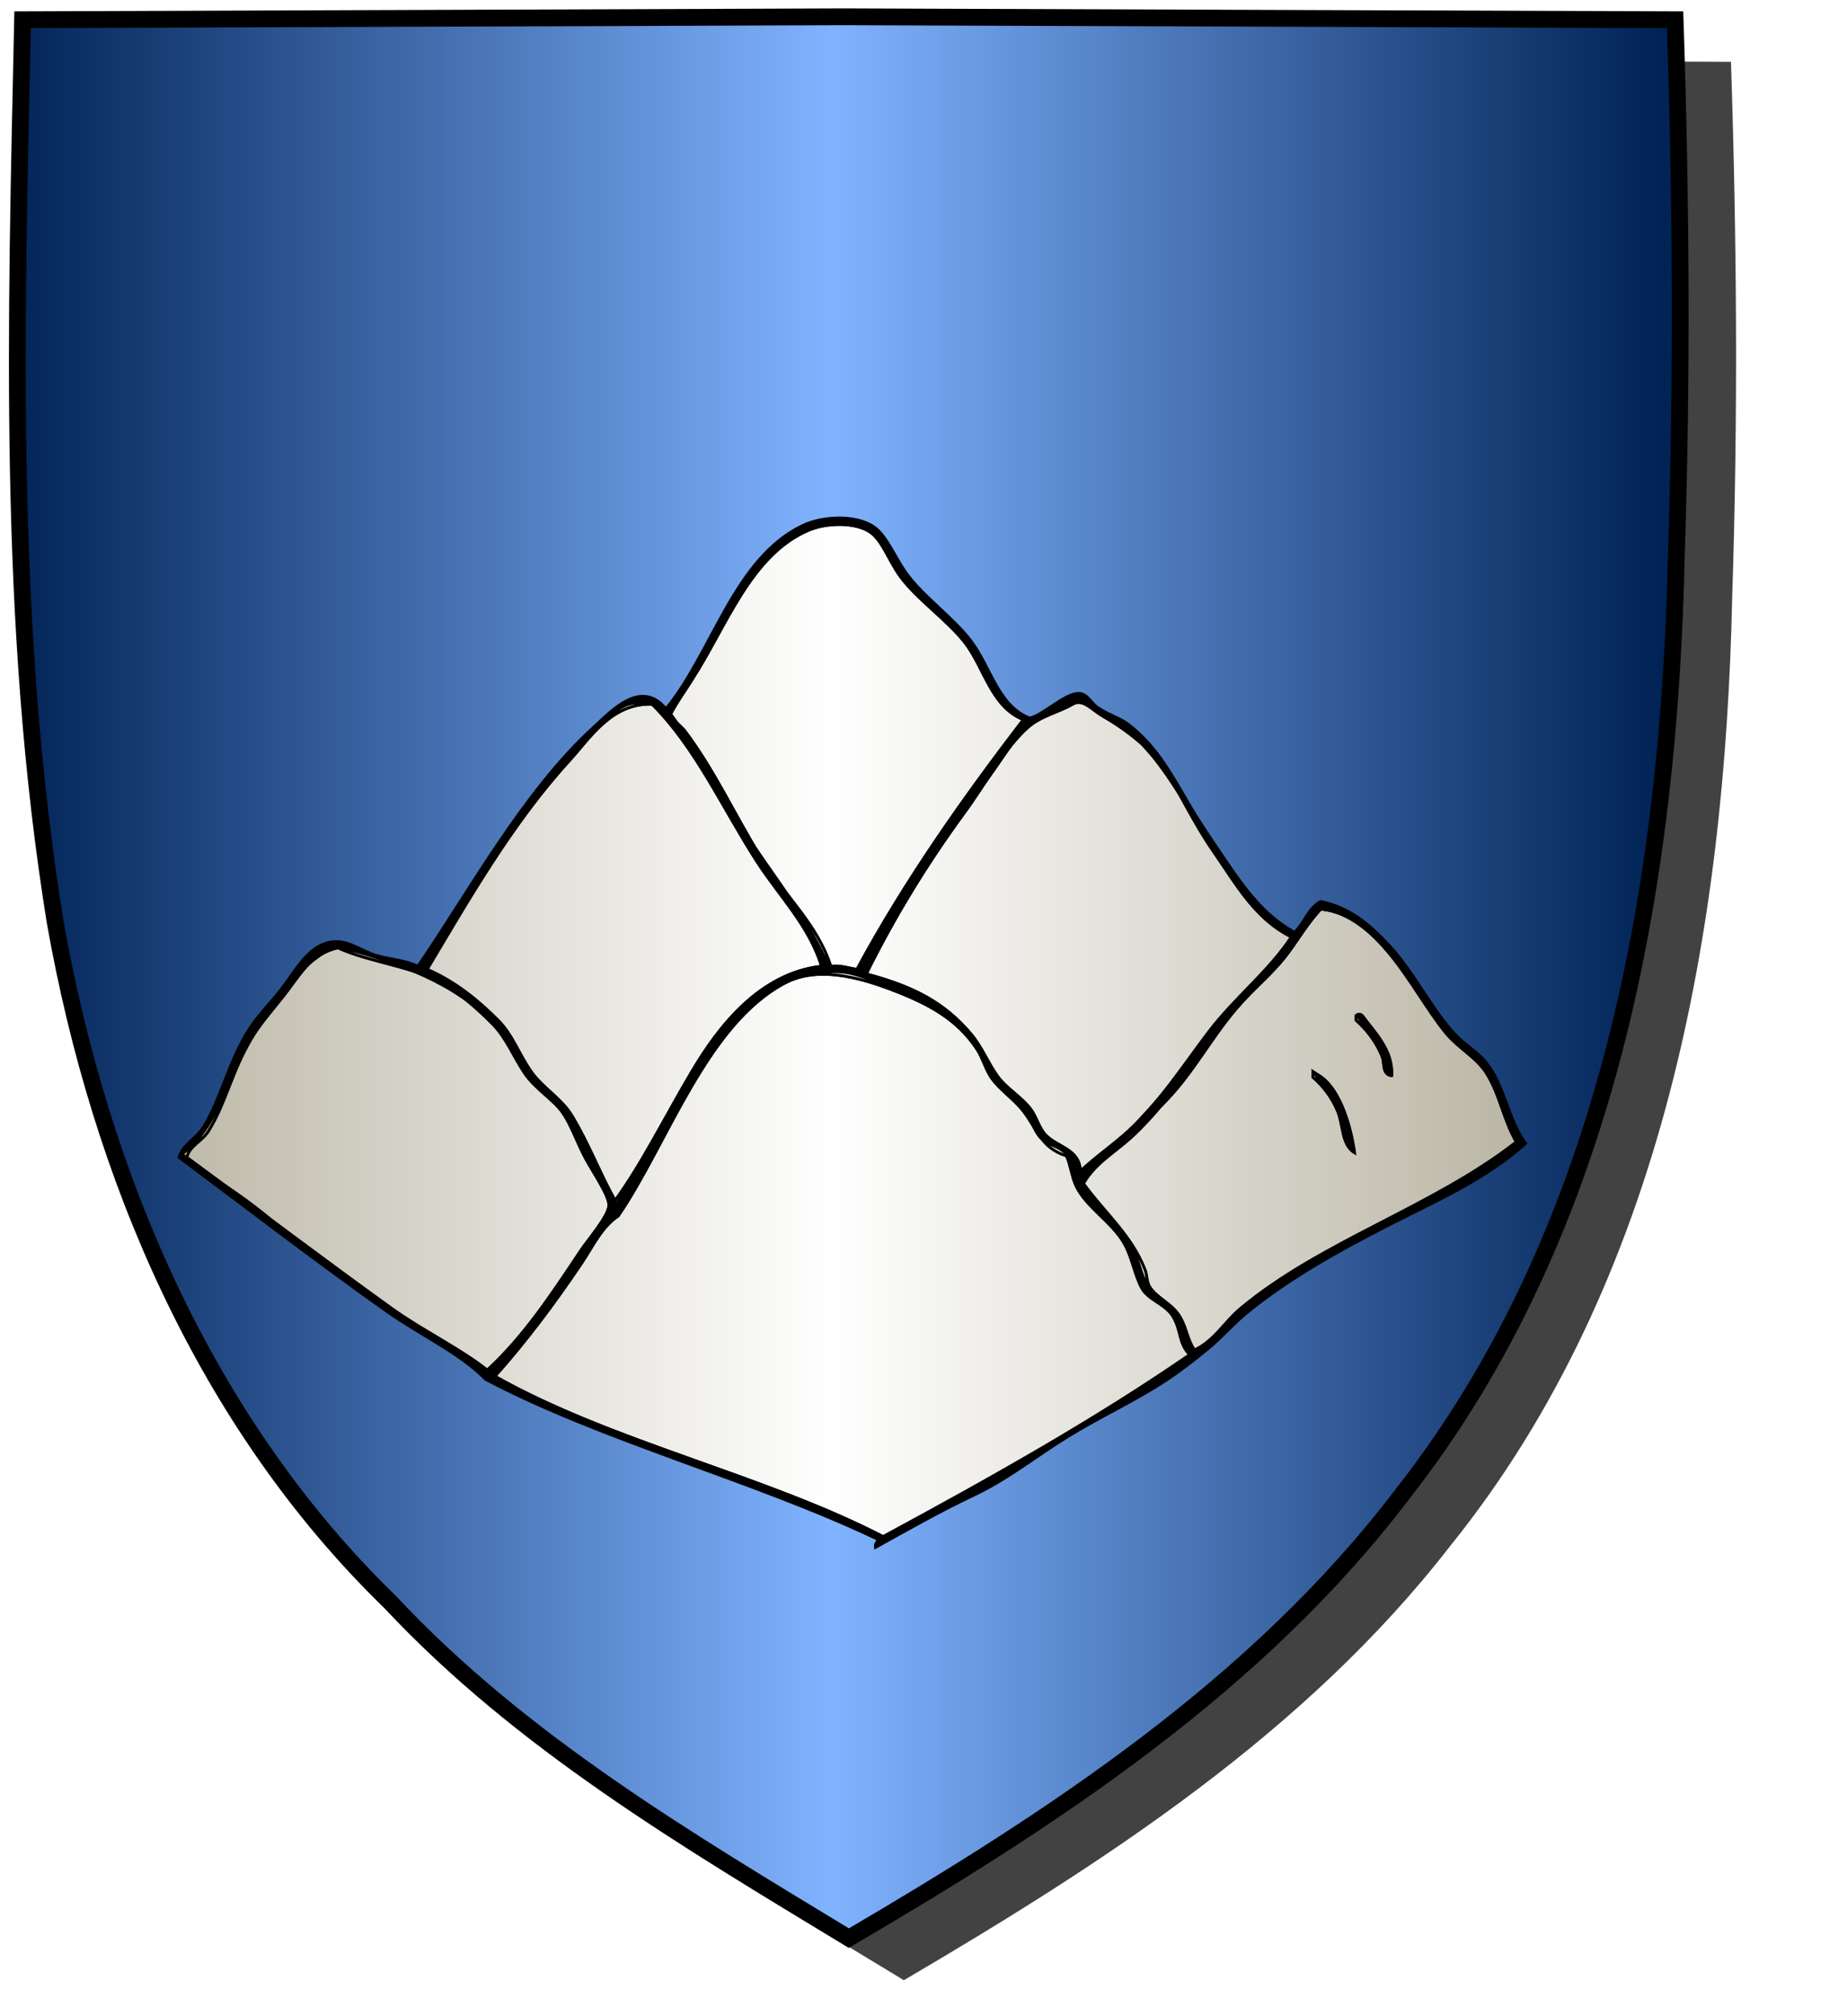
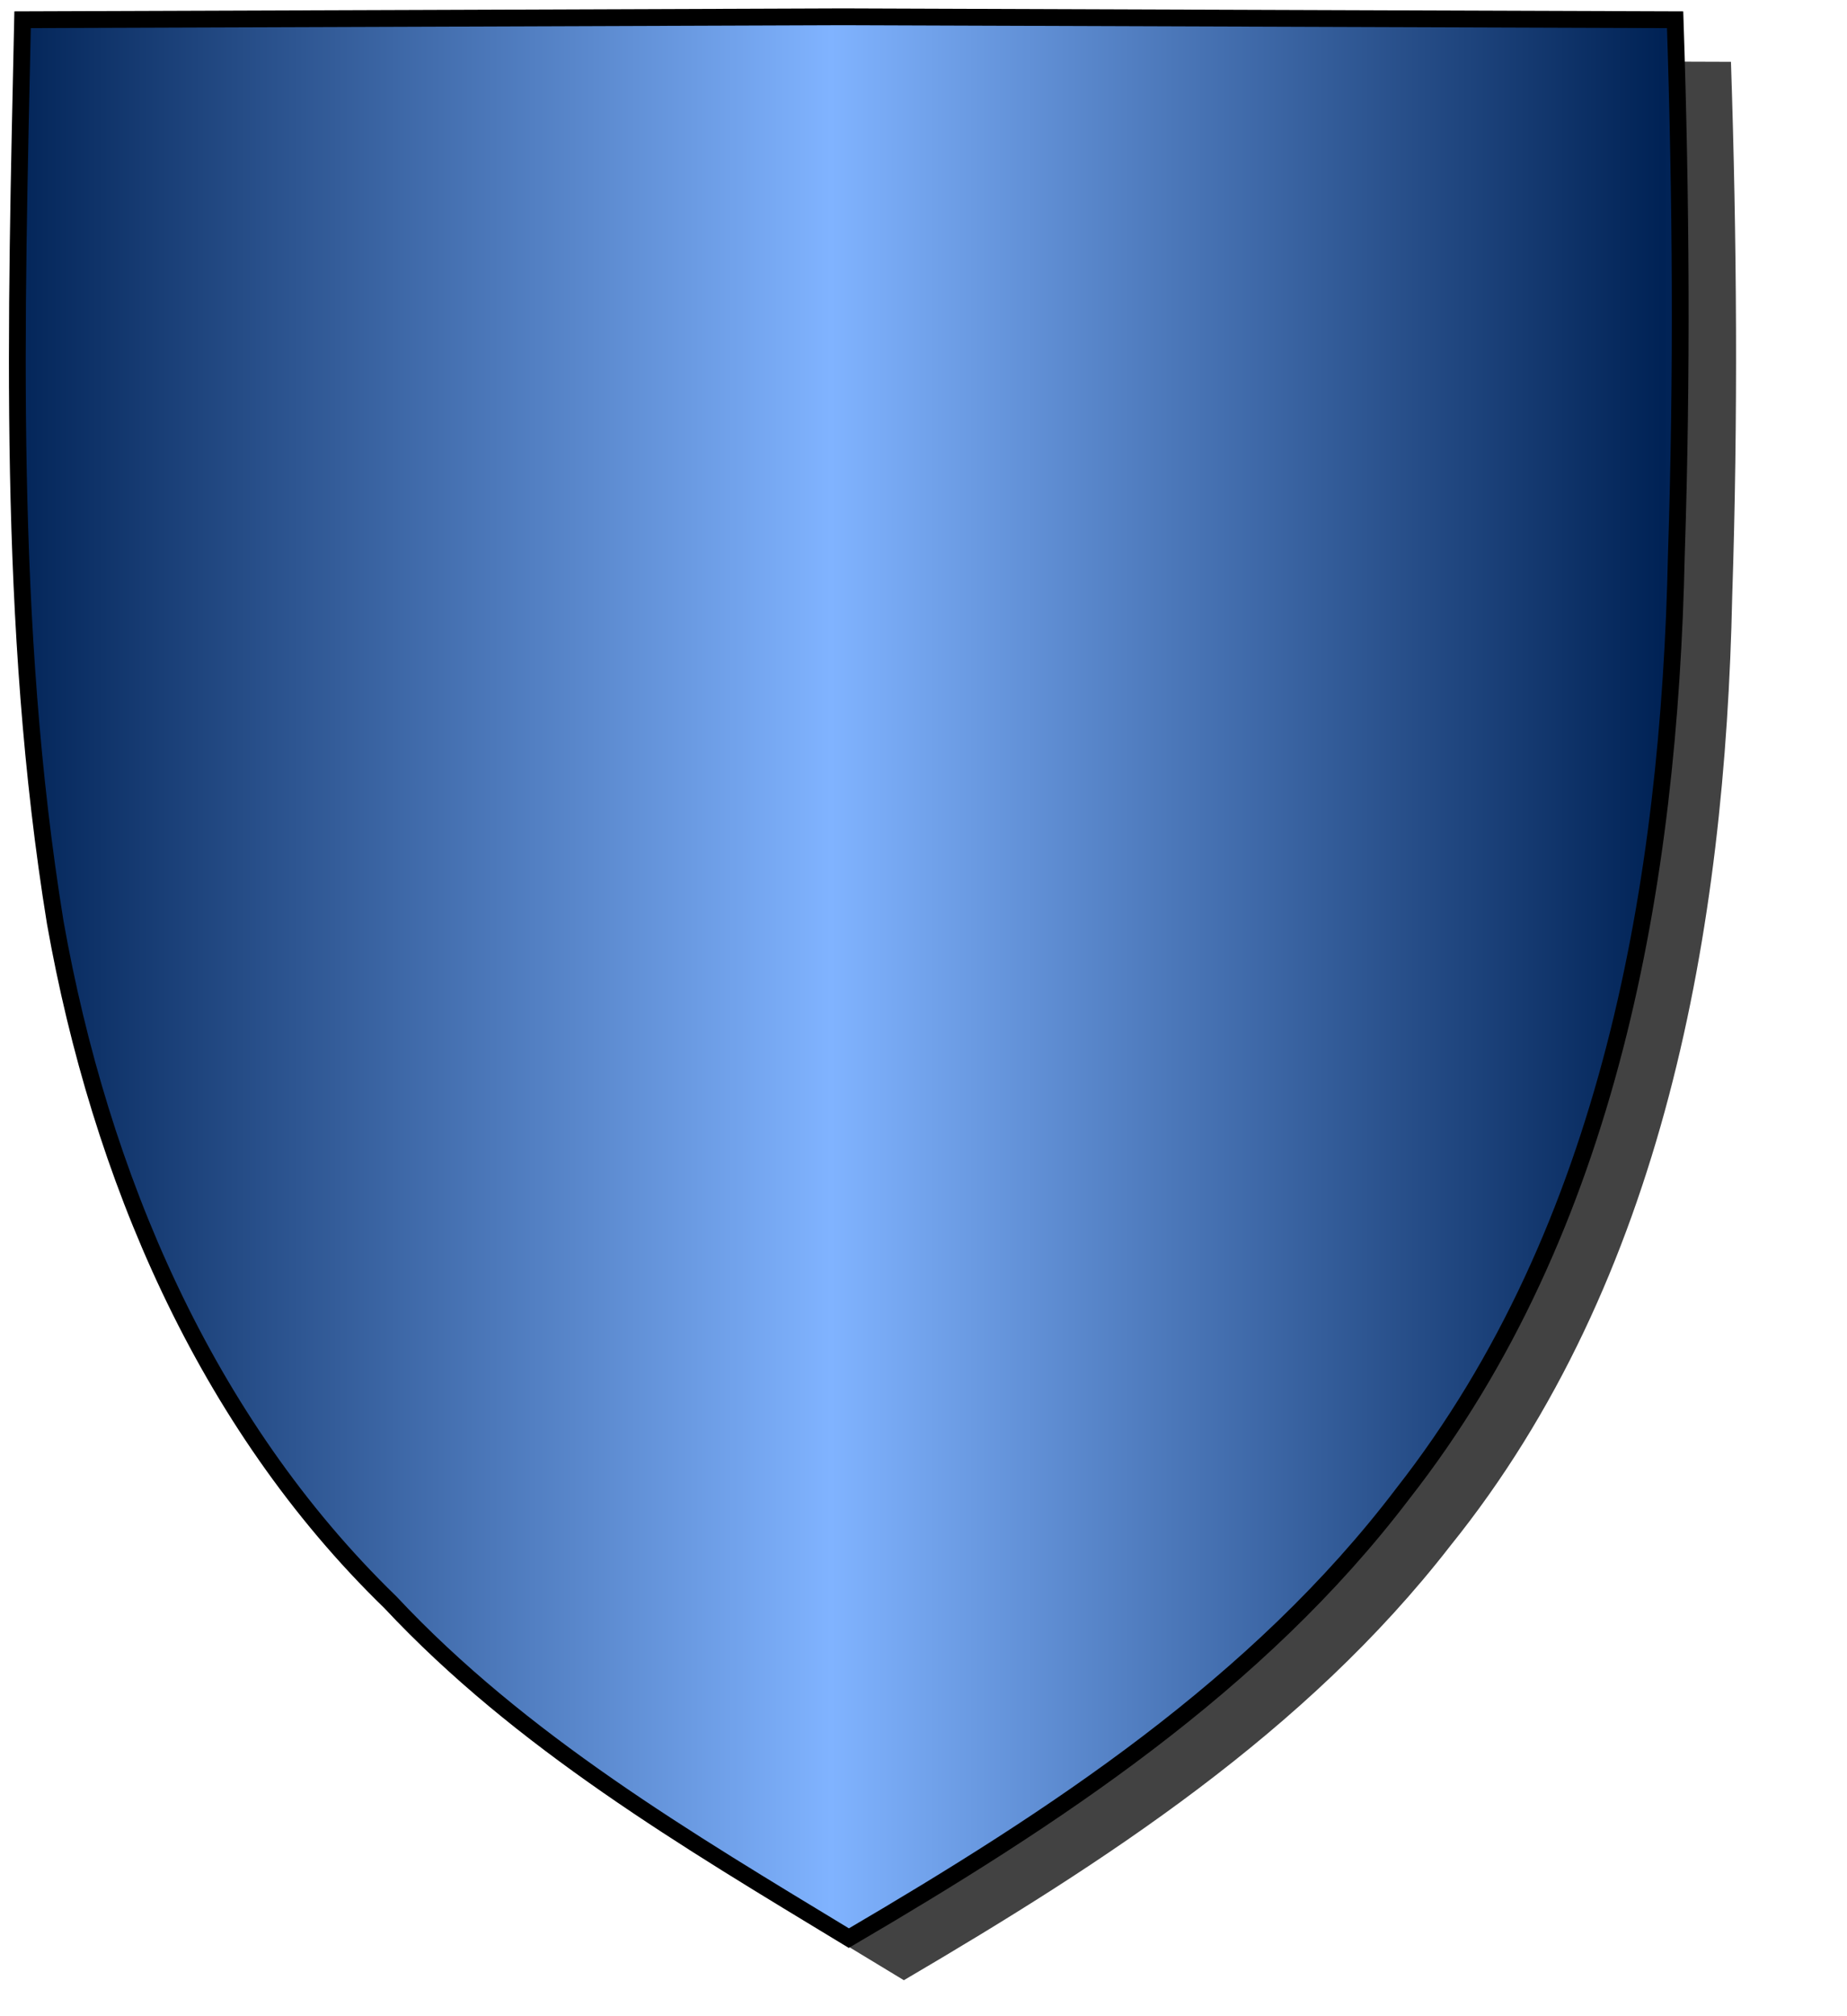
<svg xmlns="http://www.w3.org/2000/svg" xmlns:ns1="http://www.inkscape.org/namespaces/inkscape" xmlns:ns2="http://sodipodi.sourceforge.net/DTD/sodipodi-0.dtd" height="720" id="svg2" ns1:export-filename="ecu_francais_ancien.svg" ns1:export-xdpi="144" ns1:export-ydpi="144" ns1:output_extension="org.inkscape.output.svg.inkscape" ns1:version="1.0.2-2 (e86c870879, 2021-01-15)" ns2:docname="ecu_francais_ancien.svg" ns2:version="0.32" version="1.0" width="660">
  <ns2:namedview bordercolor="#666666" borderopacity="1.0" gridtolerance="10.0" guidetolerance="10.0" height="680px" id="base" ns1:current-layer="layer1" ns1:cx="396.46229" ns1:cy="478.04383" ns1:document-rotation="0" ns1:pageopacity="0.0" ns1:pageshadow="2" ns1:window-height="1009" ns1:window-maximized="1" ns1:window-width="1920" ns1:window-x="-8" ns1:window-y="-8" ns1:zoom="0.44547727" objecttolerance="10.0" pagecolor="#ffffff" showgrid="false" />
  <g id="layer5" style="display:inline">
    <path d="M 301.239,6.004 C 203.544,6.380 105.788,6.695 8.069,7.048 C 5.761,114.502 2.462,222.997 19.746,329.451 C 35.733,419.429 73.064,507.742 139.474,572.164 C 186.117,622.007 245.447,657.038 303.324,692.122 C 375.128,649.934 446.745,603.655 498.391,537.006 C 574.740,442.231 596.523,316.491 599.027,197.913 C 601.125,134.313 600.692,70.642 598.580,7.048 C 499.470,6.700 400.325,6.351 301.239,6.004 z" id="path856" style="display:inline;overflow:visible;visibility:visible;opacity:1;fill:#424242;fill-opacity:1;fill-rule:evenodd;stroke:none;stroke-width:1.5;stroke-linecap:round;stroke-linejoin:round;stroke-miterlimit:4;stroke-dasharray:none;stroke-dashoffset:0;stroke-opacity:1;marker:none;marker-start:none;marker-mid:none;marker-end:none;filter:url(#filter3467)" transform="matrix(1.001,0,0,1,19.356,15.028)" />
  </g>
  <g id="layer3" ns1:groupmode="layer" ns1:label="Fond écu" style="display:inline">
    <path d="M 301.239,6.004 C 203.544,6.380 105.788,6.695 8.069,7.048 C 5.761,114.502 2.462,222.997 19.746,329.451 C 35.733,419.429 73.064,507.742 139.474,572.164 C 186.117,622.007 245.447,657.038 303.324,692.122 C 375.128,649.934 446.745,603.655 498.391,537.006 C 574.740,442.231 596.523,316.491 599.027,197.913 C 601.125,134.313 600.692,70.642 598.580,7.048 C 499.470,6.700 400.325,6.351 301.239,6.004 z" id="path856" style="fill:url(#linearGradientazur);stroke:black;stroke-width:3.000" />
  </g>
  <g clip-path="url(#clip1)" id="layer4" ns1:groupmode="layer" ns1:label="Meubles" ns2:insensitive="true" style="fill:#ffffff">
    <g desc="mont" id="mont à six coupeaux" label="paysage">
      <g id="">
-         <path d="M 365.684,256.970 C 344.198,285.030 323.647,314.025 306.228,346.153 C 303.129,345.766 300.723,344.685 296.869,345.052 C 292.139,330.159 280.192,319.595 272.096,306.516 C 262.669,291.289 255.221,274.857 244.570,260.823 C 243.687,259.660 239.693,256.548 239.615,255.318 C 239.560,254.442 245.205,245.903 247.322,242.656 C 259.547,223.911 268.227,197.950 289.162,189.256 C 295.304,186.705 305.217,186.387 310.632,189.806 C 315.237,192.714 317.504,200.059 321.642,205.771 C 327.576,213.961 338.376,221.264 344.764,229.444 C 351.717,238.346 354.131,252.402 365.684,256.970 z" id="" style="fill:url(#linearGradientargent);stroke:black;stroke-width:1.000" />
        <path d="M 461.474,334.593 C 453.271,347.030 441.052,356.396 431.746,368.725 C 422.406,381.098 414.209,393.805 403.119,403.958 C 397.829,408.801 391.007,413.502 386.053,418.271 C 385.835,410.495 378.371,409.831 373.942,405.609 C 371.412,403.199 370.449,399.013 368.436,396.251 C 365.129,391.711 359.550,388.729 356.325,384.139 C 352.808,379.137 350.982,374.056 346.966,369.275 C 337.782,358.343 326.920,352.367 309.531,347.805 C 319.716,327.288 331.086,308.674 344.764,290.001 C 352.305,279.705 359.139,266.930 367.335,259.722 C 372.006,255.615 378.245,254.395 383.300,251.464 C 387.006,249.316 389.952,253.378 394.311,255.868 C 402.336,260.454 412.169,268.009 416.882,275.687 C 422.237,284.411 427.036,294.612 433.397,303.764 C 441.929,316.036 448.311,327.995 461.474,334.593 z" id="" style="fill:url(#linearGradientargent);stroke:black;stroke-width:1.000" />
        <path d="M 233.009,251.464 C 248.461,266.747 257.945,288.206 270.444,307.617 C 278.352,319.898 289.162,330.590 293.566,345.052 C 271.666,347.542 257.011,366.154 247.322,382.488 C 237.832,398.487 229.507,415.346 219.797,428.731 C 214.091,418.447 210.398,408.366 204.382,398.453 C 200.621,392.255 194.166,388.685 190.069,383.038 C 185.519,376.767 183.321,369.684 177.957,364.320 C 170.969,357.332 162.882,350.647 152.633,346.153 C 167.327,321.506 183.057,293.954 203.281,271.833 C 210.918,263.481 218.441,251.037 233.009,251.464 z" id="" style="fill:url(#linearGradientargent);stroke:black;stroke-width:1.000" />
        <path d="M 471.934,324.683 C 482.147,325.419 490.593,333.439 496.156,340.098 C 503.759,349.196 509.894,360.537 516.526,368.725 C 521.115,374.390 527.766,377.601 531.390,383.589 C 536.113,391.394 537.267,399.938 541.849,407.811 C 512.080,431.094 472.311,443.097 443.307,467.267 C 437.495,472.110 433.932,478.860 426.791,482.131 C 424.173,478.017 424.095,474.644 421.837,470.570 C 419.034,465.514 413.410,463.693 410.826,459.560 C 409.731,457.807 409.875,455.306 409.175,453.504 C 404.311,440.996 394.714,433.130 387.154,422.675 C 391.070,415.571 398.378,411.508 404.220,406.160 C 419.859,391.843 429.922,372.733 444.958,356.613 C 449.650,351.583 454.654,347.320 458.721,342.300 C 463.387,336.540 466.793,330.130 471.934,324.683 M 486.798,362.669 C 485.983,362.031 485.410,362.031 484.596,362.669 C 484.596,363.219 484.596,363.770 484.596,364.320 C 488.313,367.670 491.931,372.182 493.954,377.533 C 494.776,379.707 493.815,383.623 497.258,384.139 C 497.913,375.017 491.111,368.651 486.798,362.669 M 469.181,383.038 C 469.181,383.589 469.181,384.139 469.181,384.690 C 472.771,387.871 475.819,391.651 477.989,396.801 C 480.064,401.724 479.294,408.718 484.045,411.665 C 482.579,401.180 478.022,386.149 469.181,383.038 z" id="" style="fill:url(#linearGradientargent);stroke:black;stroke-width:1.000" />
        <path d="M 174.104,489.288 C 164.191,481.445 150.980,475.166 139.971,467.267 C 115.492,449.701 91.351,431.368 66.753,413.317 C 67.725,409.069 72.112,407.665 74.460,403.958 C 80.702,394.100 83.406,380.895 90.425,369.826 C 93.316,365.266 97.536,360.445 101.435,355.512 C 107.231,348.181 110.710,340.786 120.703,338.446 C 132.514,343.928 149.790,345.253 160.891,352.760 C 165.678,355.997 171.779,361.298 176.306,365.972 C 180.922,370.740 183.668,377.582 187.316,383.038 C 191.255,388.929 197.853,392.666 201.079,397.352 C 204.211,401.901 206.128,407.914 209.337,413.867 C 211.840,418.511 217.632,426.913 217.594,430.383 C 217.553,434.176 210.032,442.828 207.685,446.348 C 197.221,462.040 187.277,477.229 174.104,489.288 z" id="" style="fill:url(#linearGradientargent);stroke:black;stroke-width:1.000" />
        <path d="M 425.140,483.783 C 390.700,507.515 353.341,528.327 315.587,548.744 C 272.462,526.541 218.611,515.063 176.856,491.490 C 187.968,479.016 197.837,465.867 207.685,451.302 C 211.859,445.130 214.867,438.262 220.898,434.236 C 238.627,408.365 252.235,366.111 280.354,351.108 C 291.922,344.936 306.652,348.883 318.339,353.310 C 331.665,358.358 342.065,363.872 349.168,374.780 C 351.203,377.905 352.080,381.617 354.123,384.690 C 356.978,388.984 362.163,392.281 365.684,396.801 C 370.671,403.205 371.921,409.903 381.098,412.766 C 382.572,416.057 382.927,419.981 384.401,423.226 C 387.901,430.925 396.912,436.013 401.467,443.595 C 404.542,448.712 405.318,455.132 408.074,460.111 C 410.335,464.197 416.375,465.644 419.084,470.020 C 422.237,475.113 421.034,479.581 425.140,483.783 z" id="" style="fill:url(#linearGradientargent);stroke:black;stroke-width:1.000" />
        <path d="M 485.146,362.669 C 491.304,367.522 495.667,374.169 497.258,383.589 C 494.099,382.798 495.266,379.492 494.505,377.533 C 492.270,371.779 487.797,367.820 485.146,362.669 z" id="" style="fill:#000000;stroke:black;stroke-width:1.000" />
        <path d="M 469.732,383.038 C 477.991,388.359 481.838,401.025 483.495,411.115 C 480.090,406.465 480.381,400.699 477.989,395.700 C 475.670,390.850 471.941,387.555 469.732,383.038 z" id="" style="fill:#000000;stroke:black;stroke-width:1.000" />
        <path d="M 149.330,345.052 C 167.197,319.097 186.988,282.580 212.089,259.722 C 218.208,254.150 228.959,242.144 237.964,253.116 C 254.539,233.040 262.327,199.260 286.960,187.604 C 293.447,184.535 305.342,183.454 312.284,188.155 C 316.820,191.227 319.985,199.328 323.844,204.670 C 329.927,213.089 340.624,220.514 346.966,228.893 C 354.075,238.285 356.648,251.991 367.886,256.419 C 372.293,255.736 380.514,247.502 385.502,247.611 C 388.546,247.677 389.895,251.026 392.109,252.565 C 395.936,255.226 400.071,256.286 403.119,258.621 C 412.640,265.917 417.684,274.804 424.589,286.697 C 428.759,293.881 433.363,300.493 437.802,307.067 C 444.869,317.533 451.783,326.970 462.575,332.941 C 466.107,329.684 467.443,324.230 471.934,321.931 C 482.403,324.041 489.622,330.368 496.156,337.345 C 505.421,347.237 511.890,361.036 520.379,369.826 C 523.659,373.221 527.967,375.673 530.839,379.184 C 537.793,387.688 538.546,399.053 545.153,408.362 C 530.488,421.495 512.249,429.263 495.055,438.090 C 478.049,446.821 460.729,456.501 446.059,468.368 C 440.799,472.623 436.555,477.642 431.746,481.581 C 426.665,485.742 421.847,489.530 416.331,493.142 C 405.360,500.326 393.493,505.691 381.649,512.960 C 370.407,519.860 360.115,528.188 348.067,533.880 C 336.034,539.565 324.731,546.001 312.834,552.598 C 312.482,550.295 314.892,550.418 312.834,549.294 C 268.725,528.440 214.890,514.382 173.553,492.591 C 164.116,483.015 150.035,476.660 138.320,468.368 C 113.293,450.655 88.821,431.853 64.000,413.317 C 64.865,409.053 70.133,406.658 72.808,402.306 C 79.041,392.167 82.018,378.136 89.324,367.073 C 92.457,362.328 97.185,357.588 100.885,352.760 C 105.954,346.143 110.736,336.366 120.153,336.244 C 125.043,336.181 129.798,339.828 134.466,341.199 C 139.406,342.649 144.112,342.676 149.330,345.052 M 92.627,366.523 C 82.020,381.591 78.849,401.534 65.652,411.665 C 65.316,411.696 65.000,411.747 65.101,412.216 C 73.304,418.952 82.430,424.394 90.975,430.933 C 99.071,437.128 106.358,443.983 114.648,449.651 C 122.876,455.277 130.770,461.573 138.870,467.267 C 150.305,475.304 163.768,481.680 174.104,489.839 C 187.513,477.641 197.637,462.241 208.236,446.348 C 210.582,442.829 218.104,434.175 218.145,430.383 C 218.187,426.476 212.224,418.201 209.887,413.867 C 206.570,407.714 204.847,402.025 201.629,397.352 C 198.630,392.995 191.956,389.154 187.867,383.038 C 184.125,377.443 181.037,370.388 176.856,365.972 C 162.555,350.865 142.538,343.620 120.153,337.896 C 107.215,343.596 100.406,355.470 92.627,366.523 M 345.315,229.444 C 339.181,221.590 328.311,214.216 322.193,205.771 C 318.547,200.740 316.245,193.967 312.284,190.357 C 303.113,182.000 286.606,188.969 279.803,194.210 C 261.949,207.966 253.582,237.496 239.065,254.217 C 246.541,264.540 253.824,275.236 259.984,286.697 C 271.099,307.375 287.161,324.056 296.319,345.603 C 300.624,345.151 303.175,346.454 306.778,346.704 C 323.790,313.984 344.795,285.261 366.234,256.970 C 354.349,251.859 352.687,238.883 345.315,229.444 M 433.948,303.213 C 421.581,285.448 413.799,266.030 394.861,255.318 C 390.605,252.910 386.689,248.950 383.300,250.914 C 378.273,253.828 371.979,255.142 367.335,259.172 C 363.259,262.708 359.523,268.666 355.774,274.036 C 339.220,297.751 321.106,321.126 308.980,347.805 C 325.853,353.419 337.542,358.058 346.966,369.275 C 350.762,373.793 352.365,379.288 355.774,384.139 C 358.960,388.671 364.582,391.715 367.886,396.251 C 370.119,399.316 371.126,403.586 373.942,406.160 C 378.497,410.325 385.867,410.934 385.502,419.372 C 404.462,405.398 418.246,387.940 432.296,369.275 C 441.641,356.862 453.732,346.991 462.024,334.042 C 448.125,328.155 442.365,315.303 433.948,303.213 M 224.751,251.464 C 217.611,253.609 208.222,265.292 202.730,271.283 C 182.279,293.592 167.122,321.704 152.083,346.153 C 162.467,350.670 170.370,357.835 177.407,364.871 C 182.791,370.256 184.893,376.663 189.518,383.038 C 193.672,388.764 200.138,392.366 203.832,398.453 C 210.286,409.089 213.768,419.828 220.347,429.832 C 229.404,415.897 237.881,399.139 247.322,383.038 C 256.956,366.609 271.904,347.785 294.116,345.603 C 290.078,330.794 278.949,319.969 270.995,307.617 C 258.336,287.959 248.809,266.263 233.009,250.914 C 230.599,250.903 227.161,250.740 224.751,251.464 M 458.721,342.300 C 454.666,347.259 449.533,351.794 444.958,356.613 C 435.447,366.635 429.319,378.244 420.736,388.543 C 410.008,401.416 395.901,410.110 386.603,422.675 C 391.819,431.140 399.446,436.390 404.220,444.696 C 406.852,449.276 407.555,455.089 410.276,459.560 C 412.832,463.760 418.521,465.582 421.286,470.570 C 423.761,475.036 423.643,478.626 426.791,482.682 C 433.938,479.406 437.485,472.670 443.307,467.818 C 457.480,456.007 475.365,446.379 492.303,437.539 C 509.671,428.476 528.160,420.640 542.400,407.811 C 537.817,399.935 536.661,391.391 531.940,383.589 C 528.310,377.590 521.673,374.399 517.076,368.725 C 510.134,360.154 503.721,348.187 495.606,338.997 C 489.412,331.981 482.170,324.891 471.934,324.133 C 466.165,329.166 463.485,336.474 458.721,342.300 M 419.635,470.020 C 416.973,465.721 410.946,464.227 408.624,460.111 C 405.817,455.134 405.034,448.614 402.018,443.595 C 397.172,435.531 388.272,430.531 384.952,423.226 C 383.584,420.217 383.632,415.372 381.649,412.766 C 378.985,409.266 374.300,409.014 371.739,406.160 C 369.551,403.721 368.554,399.816 366.234,396.801 C 362.740,392.259 357.500,388.940 354.673,384.690 C 352.641,381.634 351.758,377.912 349.719,374.780 C 342.501,363.696 331.920,357.904 318.339,352.760 C 313.169,350.801 306.857,347.814 301.824,347.254 C 278.038,344.611 263.924,361.951 253.929,376.982 C 241.737,395.315 231.830,415.496 220.347,433.686 C 214.598,438.291 211.381,445.023 207.135,451.302 C 197.222,465.962 187.526,479.405 175.755,491.490 C 217.773,515.350 272.062,526.941 315.587,549.294 C 334.252,538.597 353.860,529.591 371.739,517.915 C 389.774,506.137 409.378,497.402 425.690,483.783 C 421.609,479.688 422.860,475.231 419.635,470.020 z" id="" style="fill:#000000;stroke:black;stroke-width:1.000" />
-         <path d="M 120.153,337.896 C 142.538,343.620 162.555,350.865 176.856,365.972 C 181.037,370.388 184.125,377.443 187.867,383.038 C 191.956,389.154 198.630,392.995 201.629,397.352 C 204.847,402.025 206.570,407.714 209.887,413.867 C 212.224,418.201 218.187,426.476 218.145,430.383 C 218.104,434.175 210.582,442.829 208.236,446.348 C 197.637,462.241 187.513,477.641 174.104,489.839 C 163.768,481.680 150.305,475.304 138.870,467.267 C 130.770,461.573 122.876,455.277 114.648,449.651 C 106.358,443.983 99.071,437.128 90.975,430.933 C 82.430,424.394 73.304,418.952 65.101,412.216 C 65.000,411.747 65.316,411.696 65.652,411.665 C 78.849,401.534 82.020,381.591 92.627,366.523 C 100.406,355.470 107.215,343.596 120.153,337.896 M 207.685,446.348 C 210.032,442.828 217.553,434.176 217.594,430.383 C 217.632,426.913 211.840,418.511 209.337,413.867 C 206.128,407.914 204.211,401.901 201.079,397.352 C 197.853,392.666 191.255,388.929 187.316,383.038 C 183.668,377.582 180.922,370.740 176.306,365.972 C 171.779,361.298 165.678,355.997 160.891,352.760 C 149.790,345.253 132.514,343.928 120.703,338.446 C 110.710,340.786 107.231,348.181 101.435,355.512 C 97.536,360.445 93.316,365.266 90.425,369.826 C 83.406,380.895 80.702,394.100 74.460,403.958 C 72.112,407.665 67.725,409.069 66.753,413.317 C 91.351,431.368 115.492,449.701 139.971,467.267 C 150.980,475.166 164.191,481.445 174.104,489.288 C 187.277,477.229 197.221,462.040 207.685,446.348 z" id="" style="fill:url(#linearGradientargent);stroke:black;stroke-width:1.000" />
        <path d="M 366.234,256.970 C 344.795,285.261 323.790,313.984 306.778,346.704 C 303.175,346.454 300.624,345.151 296.319,345.603 C 287.161,324.056 271.099,307.375 259.984,286.697 C 253.824,275.236 246.541,264.540 239.065,254.217 C 253.582,237.496 261.949,207.966 279.803,194.210 C 286.606,188.969 303.113,182.000 312.284,190.357 C 316.245,193.967 318.547,200.740 322.193,205.771 C 328.311,214.216 339.181,221.590 345.315,229.444 C 352.687,238.883 354.349,251.859 366.234,256.970 M 344.764,229.444 C 338.376,221.264 327.576,213.961 321.642,205.771 C 317.504,200.059 315.237,192.714 310.632,189.806 C 305.217,186.387 295.304,186.705 289.162,189.256 C 268.227,197.950 259.547,223.911 247.322,242.656 C 245.205,245.903 239.560,254.442 239.615,255.318 C 239.693,256.548 243.687,259.660 244.570,260.823 C 255.221,274.857 262.669,291.289 272.096,306.516 C 280.192,319.595 292.139,330.159 296.869,345.052 C 300.723,344.685 303.129,345.766 306.228,346.153 C 323.647,314.025 344.198,285.030 365.684,256.970 C 354.131,252.402 351.717,238.346 344.764,229.444 z" id="" style="fill:url(#linearGradientargent);stroke:black;stroke-width:1.000" />
        <path d="M 462.024,334.042 C 453.732,346.991 441.641,356.862 432.296,369.275 C 418.246,387.940 404.462,405.398 385.502,419.372 C 385.867,410.934 378.497,410.325 373.942,406.160 C 371.126,403.586 370.119,399.316 367.886,396.251 C 364.582,391.715 358.960,388.671 355.774,384.139 C 352.365,379.287 350.762,373.793 346.966,369.275 C 337.542,358.058 325.853,353.419 308.980,347.805 C 321.106,321.126 339.220,297.751 355.774,274.036 C 359.523,268.666 363.259,262.708 367.335,259.172 C 371.979,255.142 378.273,253.828 383.300,250.914 C 386.689,248.950 390.605,252.910 394.861,255.318 C 413.799,266.030 421.581,285.448 433.948,303.213 C 442.365,315.303 448.125,328.155 462.024,334.042 M 433.397,303.764 C 427.036,294.612 422.237,284.411 416.882,275.687 C 412.169,268.009 402.336,260.454 394.311,255.868 C 389.952,253.378 387.006,249.316 383.300,251.464 C 378.245,254.395 372.006,255.615 367.335,259.722 C 359.139,266.930 352.305,279.705 344.764,290.001 C 331.086,308.674 319.716,327.288 309.531,347.805 C 326.920,352.367 337.782,358.343 346.966,369.275 C 350.982,374.056 352.808,379.137 356.325,384.139 C 359.550,388.729 365.129,391.711 368.436,396.251 C 370.449,399.013 371.412,403.199 373.942,405.609 C 378.371,409.831 385.835,410.495 386.053,418.271 C 391.007,413.502 397.829,408.801 403.119,403.958 C 414.209,393.805 422.406,381.098 431.746,368.725 C 441.052,356.396 453.271,347.030 461.474,334.593 C 448.311,327.995 441.929,316.036 433.397,303.764 z" id="" style="fill:url(#linearGradientargent);stroke:black;stroke-width:1.000" />
        <path d="M 233.009,250.914 C 248.809,266.263 258.336,287.959 270.995,307.617 C 278.949,319.969 290.078,330.794 294.116,345.603 C 271.904,347.785 256.956,366.609 247.322,383.038 C 237.881,399.139 229.404,415.897 220.347,429.832 C 213.768,419.828 210.286,409.089 203.832,398.453 C 200.138,392.366 193.672,388.764 189.518,383.038 C 184.893,376.663 182.791,370.256 177.407,364.871 C 170.370,357.835 162.467,350.670 152.083,346.153 C 167.122,321.704 182.279,293.592 202.730,271.283 C 208.222,265.292 217.611,253.609 224.751,251.464 C 227.161,250.740 230.599,250.903 233.009,250.914 M 203.281,271.833 C 183.057,293.954 167.327,321.506 152.633,346.153 C 162.882,350.647 170.969,357.332 177.957,364.320 C 183.321,369.684 185.519,376.767 190.069,383.038 C 194.166,388.685 200.621,392.255 204.382,398.453 C 210.398,408.366 214.091,418.447 219.797,428.731 C 229.507,415.346 237.832,398.487 247.322,382.488 C 257.011,366.154 271.666,347.542 293.566,345.052 C 289.162,330.590 278.352,319.898 270.444,307.617 C 257.945,288.206 248.461,266.747 233.009,251.464 C 218.441,251.037 210.918,263.481 203.281,271.833 z" id="" style="fill:url(#linearGradientargent);stroke:black;stroke-width:1.000" />
-         <path d="M 471.934,324.133 C 482.170,324.891 489.412,331.981 495.606,338.997 C 503.721,348.187 510.134,360.154 517.076,368.725 C 521.673,374.399 528.310,377.590 531.940,383.589 C 536.661,391.391 537.817,399.935 542.400,407.811 C 528.160,420.640 509.671,428.476 492.303,437.539 C 475.365,446.379 457.480,456.007 443.307,467.818 C 437.485,472.670 433.938,479.406 426.791,482.682 C 423.643,478.626 423.761,475.036 421.286,470.570 C 418.521,465.581 412.832,463.760 410.276,459.560 C 407.555,455.089 406.852,449.276 404.220,444.696 C 399.446,436.390 391.819,431.140 386.603,422.675 C 395.901,410.110 410.008,401.416 420.736,388.543 C 429.319,378.244 435.447,366.635 444.958,356.613 C 449.533,351.794 454.666,347.259 458.721,342.300 C 463.485,336.474 466.165,329.166 471.934,324.133 M 458.721,342.300 C 454.654,347.320 449.650,351.583 444.958,356.613 C 429.922,372.733 419.859,391.843 404.220,406.160 C 398.378,411.508 391.070,415.571 387.154,422.675 C 394.714,433.130 404.311,440.996 409.175,453.504 C 409.875,455.306 409.731,457.807 410.826,459.560 C 413.410,463.693 419.034,465.514 421.837,470.570 C 424.095,474.644 424.173,478.017 426.791,482.131 C 433.932,478.860 437.495,472.110 443.307,467.267 C 472.311,443.097 512.080,431.094 541.849,407.811 C 537.267,399.938 536.113,391.394 531.390,383.589 C 527.766,377.601 521.115,374.390 516.526,368.725 C 509.894,360.537 503.759,349.196 496.156,340.098 C 490.593,333.439 482.147,325.419 471.934,324.683 C 466.793,330.130 463.387,336.540 458.721,342.300 z" id="" style="fill:url(#linearGradientargent);stroke:black;stroke-width:1.000" />
        <path d="M 425.690,483.783 C 409.378,497.402 389.774,506.137 371.739,517.915 C 353.860,529.591 334.252,538.597 315.587,549.294 C 272.062,526.941 217.773,515.350 175.755,491.490 C 187.526,479.405 197.222,465.962 207.135,451.302 C 211.381,445.023 214.598,438.291 220.347,433.686 C 231.830,415.496 241.737,395.315 253.929,376.982 C 263.924,361.951 278.038,344.611 301.824,347.254 C 306.857,347.814 313.169,350.801 318.339,352.760 C 331.920,357.904 342.501,363.696 349.719,374.780 C 351.758,377.912 352.641,381.634 354.673,384.690 C 357.500,388.940 362.740,392.259 366.234,396.801 C 368.554,399.816 369.551,403.721 371.739,406.160 C 374.300,409.014 378.985,409.266 381.649,412.766 C 383.632,415.372 383.584,420.217 384.952,423.226 C 388.272,430.531 397.172,435.531 402.018,443.595 C 405.034,448.614 405.817,455.134 408.624,460.111 C 410.946,464.227 416.973,465.721 419.635,470.020 C 422.860,475.231 421.609,479.688 425.690,483.783 M 419.084,470.020 C 416.375,465.644 410.335,464.197 408.074,460.111 C 405.318,455.132 404.542,448.712 401.467,443.595 C 396.912,436.013 387.901,430.925 384.401,423.226 C 382.927,419.981 382.572,416.057 381.098,412.766 C 371.921,409.903 370.671,403.205 365.684,396.801 C 362.163,392.281 356.978,388.984 354.123,384.690 C 352.080,381.617 351.203,377.905 349.168,374.780 C 342.065,363.872 331.665,358.358 318.339,353.310 C 306.652,348.883 291.922,344.936 280.354,351.108 C 252.235,366.111 238.627,408.365 220.898,434.236 C 214.867,438.262 211.859,445.130 207.685,451.302 C 197.837,465.867 187.968,479.016 176.856,491.490 C 218.611,515.063 272.462,526.541 315.587,548.744 C 353.341,528.327 390.700,507.515 425.140,483.783 C 421.034,479.581 422.237,475.113 419.084,470.020 z" id="" style="fill:url(#linearGradientargent);stroke:black;stroke-width:1.000" />
        <path d="M 497.258,384.139 C 493.815,383.623 494.776,379.707 493.954,377.533 C 491.931,372.182 488.313,367.670 484.596,364.320 C 484.596,363.770 484.596,363.219 484.596,362.669 C 485.410,362.031 485.983,362.031 486.798,362.669 C 491.111,368.651 497.913,375.017 497.258,384.139 M 494.505,377.533 C 495.266,379.492 494.099,382.798 497.258,383.589 C 495.667,374.169 491.304,367.522 485.146,362.669 C 487.797,367.820 492.270,371.779 494.505,377.533 z" id="" style="fill:url(#linearGradientargent);stroke:black;stroke-width:1.000" />
-         <path d="M 484.045,411.665 C 479.294,408.718 480.064,401.724 477.989,396.801 C 475.819,391.651 472.771,387.871 469.181,384.690 C 469.181,384.139 469.181,383.589 469.181,383.038 C 478.022,386.149 482.579,401.180 484.045,411.665 M 477.989,395.700 C 480.381,400.699 480.090,406.465 483.495,411.115 C 481.838,401.025 477.991,388.359 469.732,383.038 C 471.941,387.555 475.670,390.850 477.989,395.700 z" id="" style="fill:url(#linearGradientargent);stroke:black;stroke-width:1.000" />
      </g>
    </g>
  </g>
  <g id="layer1" ns1:groupmode="layer" ns1:label="Contour final" ns2:insensitive="true">
    <path d="M 301.239,6.004 C 203.544,6.38 105.788,6.695 8.069,7.048 5.761,114.502 2.462,222.997 19.746,329.451 35.733,419.429 73.064,507.742 139.474,572.164 186.117,622.007 245.447,657.038 303.324,692.122 376.519,649.239 449.347,601.756 501.311,533.329 575.362,438.858 596.525,315.004 599.027,197.913 601.125,134.313 600.692,70.642 598.58,7.048 499.471,6.7 400.324,6.351 301.239,6.004 Z" id="path857" style="fill:none;stroke:#000000;stroke-width:6;stroke-linecap:butt;stroke-linejoin:miter;stroke-miterlimit:4;stroke-dasharray:none;stroke-opacity:1" />
  </g>
  <defs>
    <linearGradient gradientUnits="userSpaceOnUse" id="linearGradientazur" spreadMethod="reflect" x1="297" x2="0" y1="100" y2="100">
      <stop id="stop138" offset="0.000" style="stop-color:#80b3ff;stop-opacity:1.000;" />
      <stop id="stop139" offset="1.000" style="stop-color:#002255;stop-opacity:1.000;" />
    </linearGradient>
    <linearGradient gradientUnits="userSpaceOnUse" id="linearGradientargent" spreadMethod="reflect" x1="297" x2="0" y1="100" y2="100">
      <stop id="stop140" offset="0.000" style="stop-color:#ffffff;stop-opacity:1.000;" />
      <stop id="stop141" offset="1.000" style="stop-color:#aca793;stop-opacity:1.000;" />
    </linearGradient>
    <clipPath id="clip1">
-       <path d="M 301.239,6.004 C 203.544,6.380 105.788,6.695 8.069,7.048 C 5.761,114.502 2.462,222.997 19.746,329.451 C 35.733,419.429 73.064,507.742 139.474,572.164 C 186.117,622.007 245.447,657.038 303.324,692.122 C 375.128,649.934 446.745,603.655 498.391,537.006 C 574.740,442.231 596.523,316.491 599.027,197.913 C 601.125,134.313 600.692,70.642 598.580,7.048 C 499.470,6.700 400.325,6.351 301.239,6.004 z" />
-     </clipPath>
+       </clipPath>
    <filter id="filter3467">
      <feGaussianBlur id="feGaussianBlur3469" stdDeviation="4.571" />
    </filter>
  </defs>
</svg>